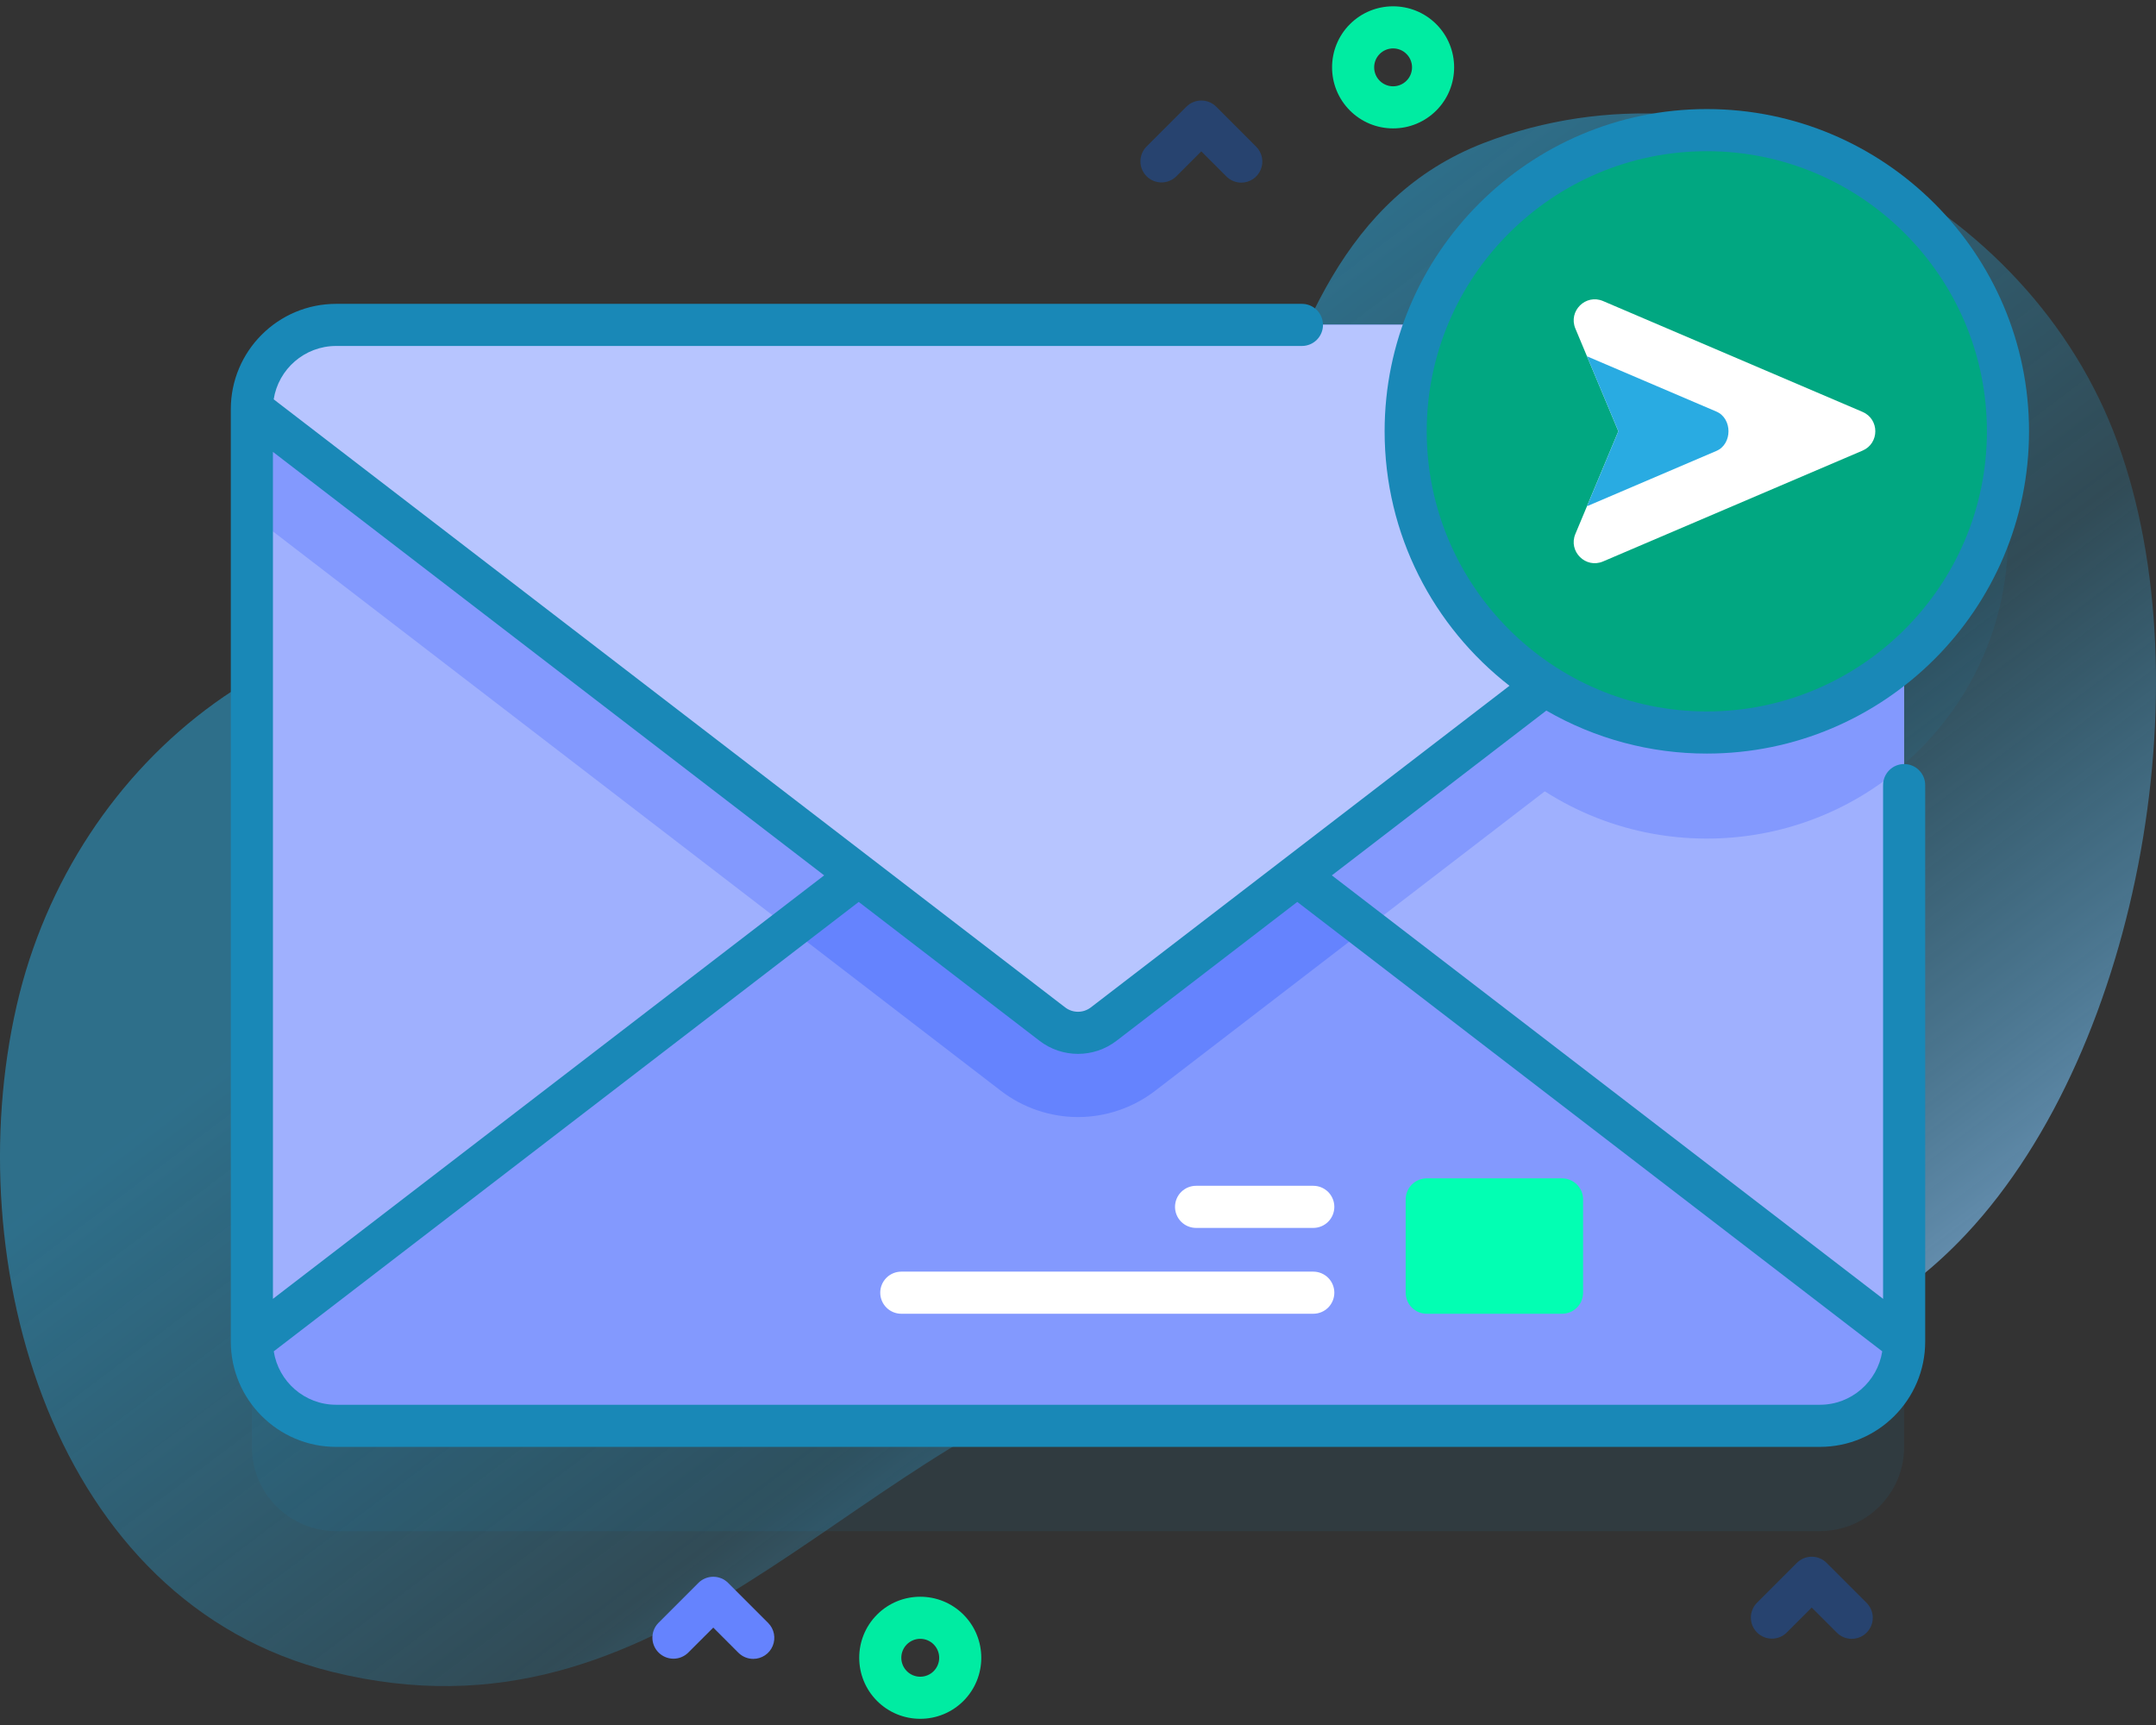
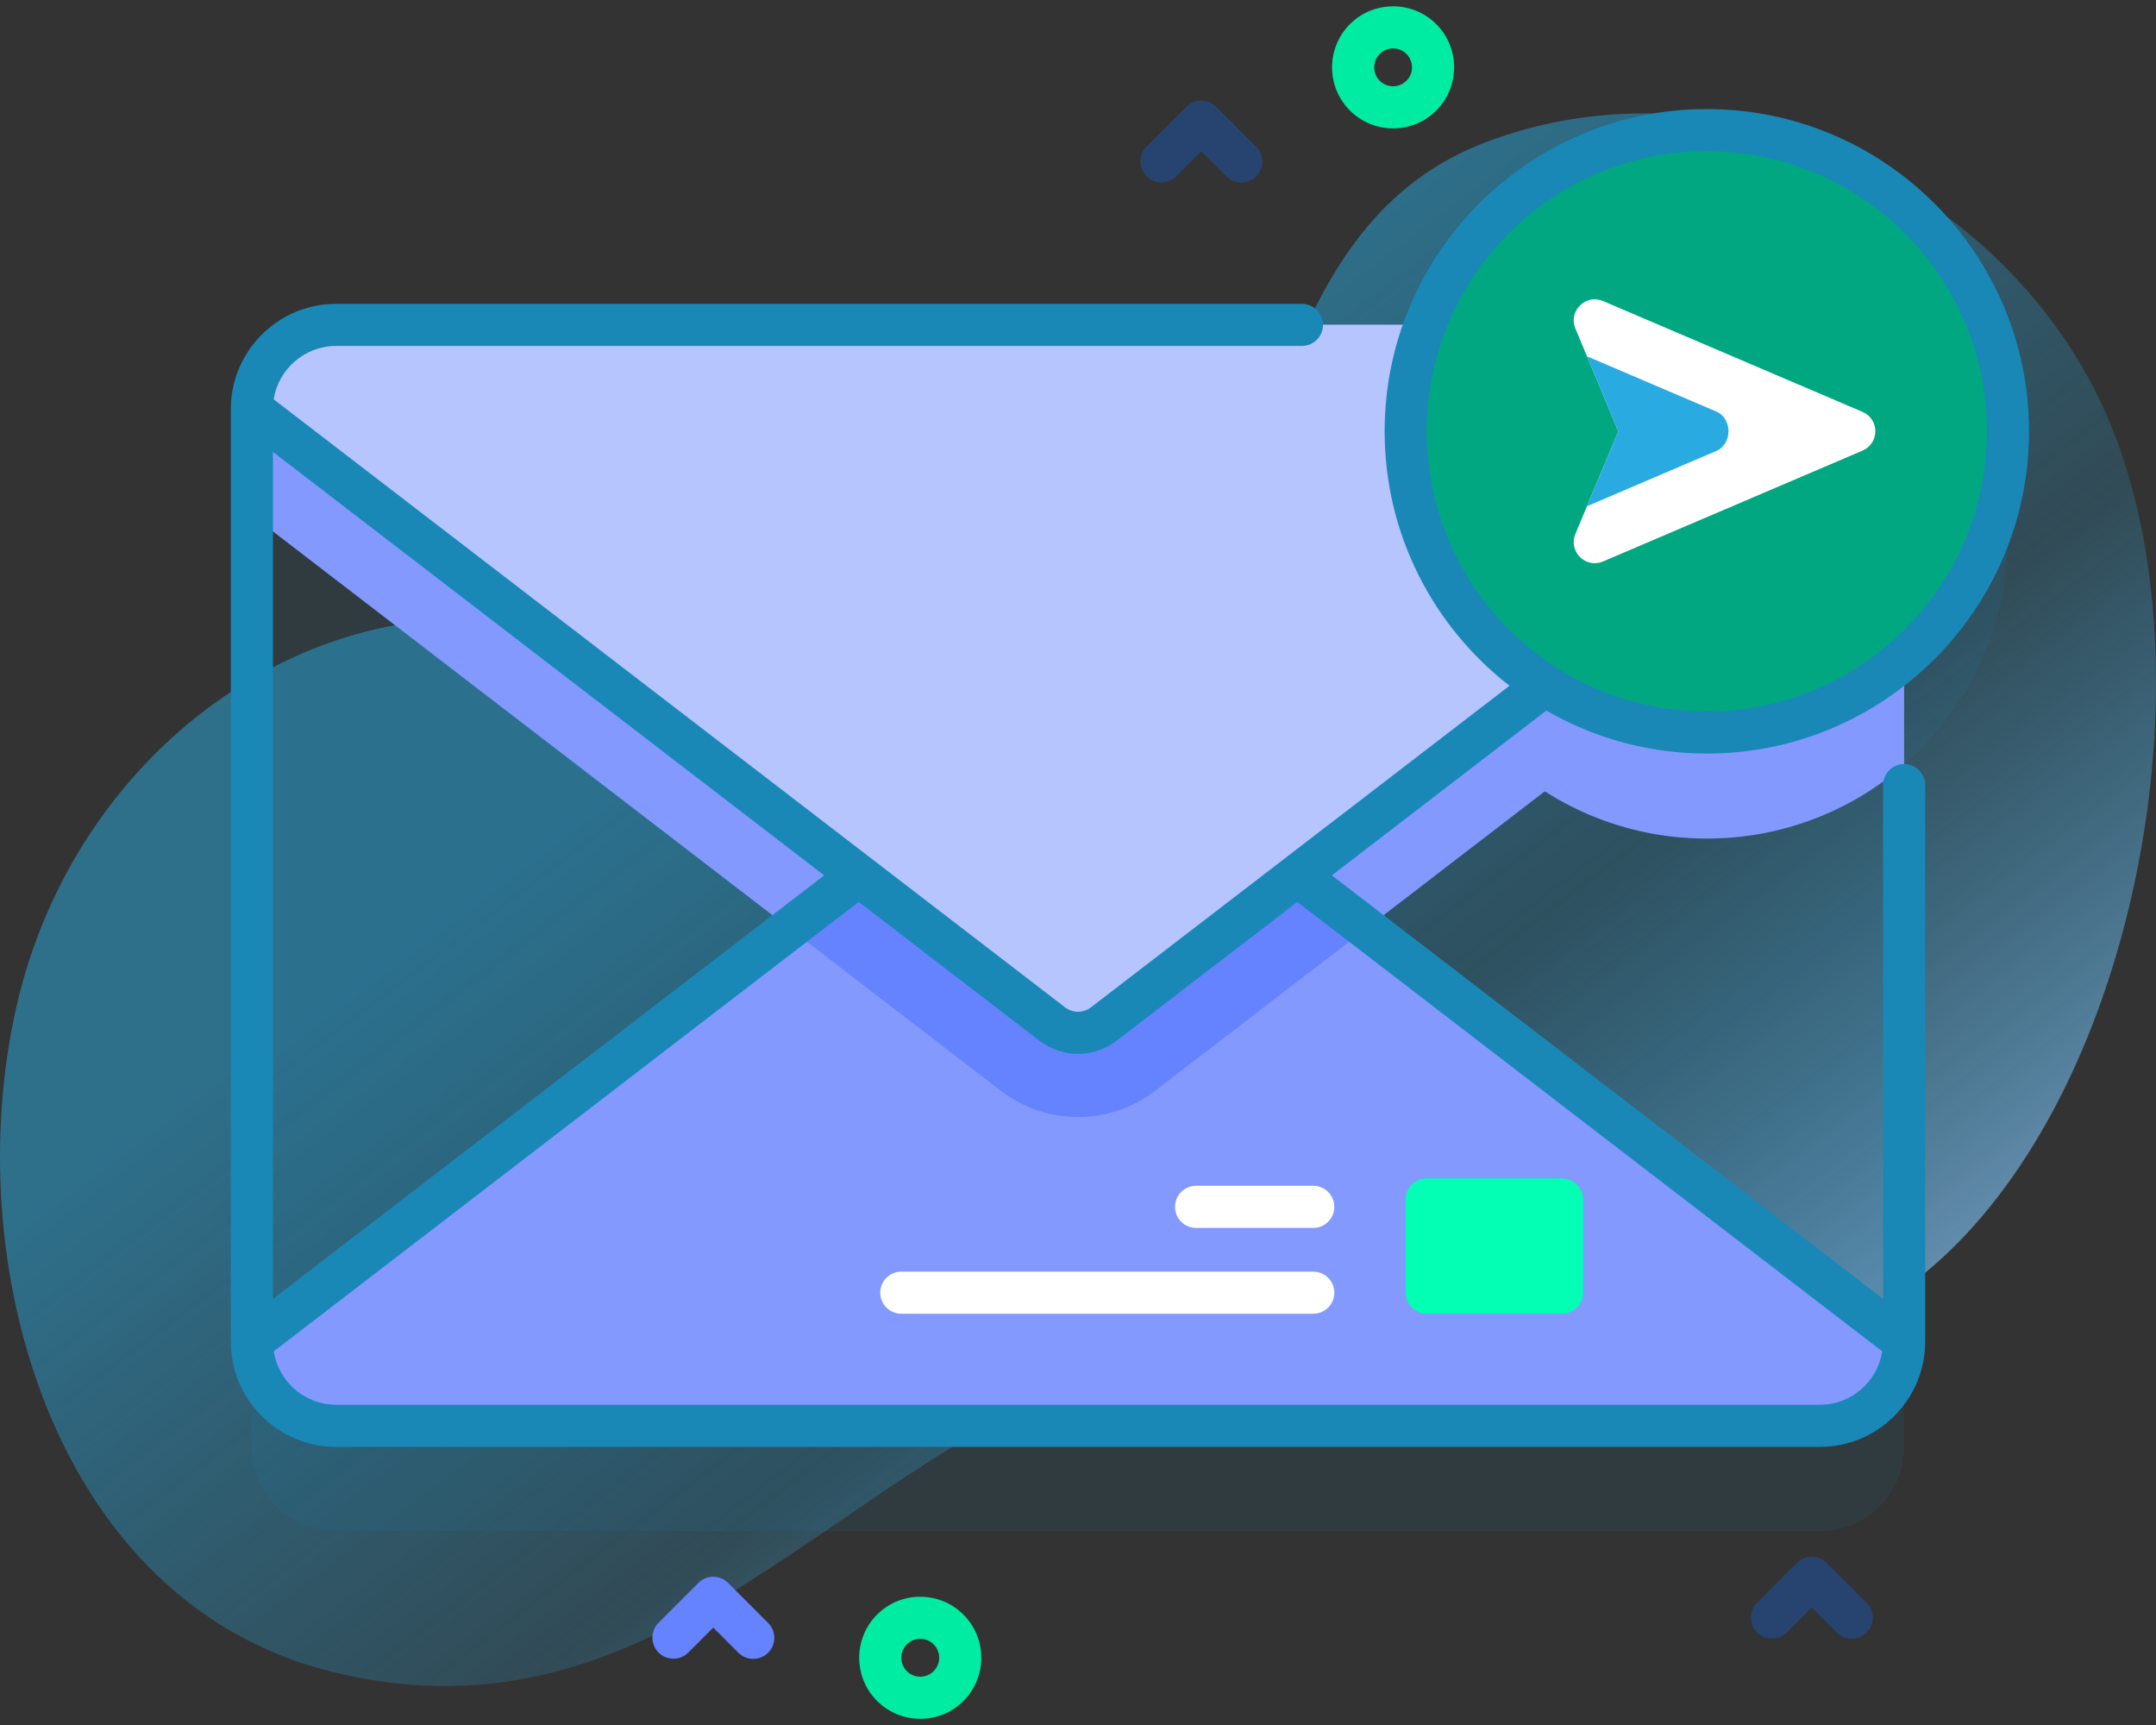
<svg xmlns="http://www.w3.org/2000/svg" width="120" height="96" viewBox="0 0 120 96" fill="none">
  <rect x="0" y="0" width="120" height="96" fill="#333333" stroke="none" />
  <path d="M117.627 24C112.387 10.666 96.246 2.671 82.574 7.962C66.969 14.002 72.143 38.823 57.969 43.842C50.312 46.553 38.993 36.425 31.258 34.873C17.003 32.011 4.098 42.069 0.92 55.998C-2.322 70.208 2.878 89.188 18.491 93.044C37.088 97.638 46.776 80.92 62.377 76.12C78.387 71.194 96.189 82.828 109.443 68.672C119.235 58.214 122.815 37.202 117.627 24Z" fill="url(#paint0_linear_1509_2234)" />
  <path opacity="0.1" d="M111.761 29.863C111.761 20.606 104.257 13.102 94.999 13.102C87.828 13.102 81.71 17.607 79.317 23.941H18.706C16.117 23.941 14.019 26.04 14.019 28.629V80.522C14.019 83.111 16.117 85.209 18.706 85.209H101.294C103.883 85.209 105.982 83.111 105.982 80.522V42.52C109.52 39.447 111.761 34.918 111.761 29.863Z" fill="#1988B7" />
-   <path d="M101.294 79.346H18.706C16.117 79.346 14.019 77.248 14.019 74.659V22.766C14.019 20.177 16.117 18.078 18.706 18.078H101.294C103.883 18.078 105.981 20.177 105.981 22.766V74.659C105.982 77.248 103.883 79.346 101.294 79.346Z" fill="#9FB0FE" />
  <path d="M105.982 22.766V42.57C103.041 45.123 99.202 46.669 94.999 46.669C85.742 46.669 78.237 39.165 78.237 29.909C78.237 25.292 80.105 21.109 83.126 18.078H101.295C103.882 18.078 105.982 20.176 105.982 22.766Z" fill="#8399FE" />
  <path d="M105.982 22.766V28.674L64.284 60.706C63.061 61.646 61.54 62.162 60 62.162C58.46 62.162 56.939 61.646 55.716 60.706L14.018 28.674V22.766C14.018 20.176 16.118 18.078 18.706 18.078H101.295C103.882 18.078 105.982 20.176 105.982 22.766Z" fill="#8399FE" />
  <path d="M61.428 40.43L105.982 74.655C105.982 77.244 103.883 79.343 101.294 79.343H18.706C16.117 79.343 14.019 77.244 14.019 74.655L58.572 40.43C58.982 40.116 59.484 39.945 60 39.945C60.517 39.945 61.018 40.116 61.428 40.43Z" fill="#8399FE" />
  <path d="M76.052 51.672L64.284 60.712C63.061 61.652 61.54 62.167 60 62.167C58.46 62.167 56.939 61.652 55.716 60.712L43.948 51.672L58.573 40.438C58.982 40.124 59.484 39.953 60 39.953C60.516 39.953 61.018 40.124 61.427 40.438L76.052 51.672Z" fill="#6583FE" />
  <path d="M58.572 56.99L14.019 22.766C14.019 20.177 16.117 18.078 18.706 18.078H101.294C103.883 18.078 105.981 20.177 105.981 22.766L61.428 56.99C61.018 57.305 60.517 57.475 60 57.475C59.484 57.475 58.982 57.305 58.572 56.99Z" fill="#B7C5FF" />
  <path d="M86.941 73.114H79.41C79.099 73.114 78.801 72.991 78.581 72.771C78.361 72.551 78.238 72.253 78.238 71.942V66.75C78.238 66.439 78.361 66.141 78.581 65.921C78.801 65.702 79.099 65.578 79.41 65.578H86.941C87.252 65.578 87.55 65.702 87.77 65.921C87.99 66.141 88.113 66.439 88.113 66.75V71.942C88.113 72.253 87.99 72.551 87.77 72.771C87.55 72.991 87.252 73.114 86.941 73.114Z" fill="#02FFB3" />
  <path d="M73.095 68.336H66.572C66.261 68.336 65.963 68.213 65.743 67.993C65.523 67.773 65.4 67.475 65.4 67.164C65.4 66.853 65.523 66.555 65.743 66.335C65.963 66.116 66.261 65.992 66.572 65.992H73.095C73.406 65.992 73.704 66.116 73.924 66.335C74.143 66.555 74.267 66.853 74.267 67.164C74.267 67.475 74.143 67.773 73.924 67.993C73.704 68.213 73.406 68.336 73.095 68.336ZM73.095 73.113H50.165C49.855 73.113 49.556 72.99 49.337 72.77C49.117 72.55 48.993 72.252 48.993 71.941C48.993 71.63 49.117 71.332 49.337 71.112C49.556 70.893 49.855 70.769 50.165 70.769H73.095C73.406 70.769 73.704 70.893 73.924 71.112C74.143 71.332 74.267 71.63 74.267 71.941C74.267 72.252 74.143 72.55 73.924 72.77C73.704 72.99 73.406 73.113 73.095 73.113Z" fill="white" />
  <path d="M94.999 40.766C104.257 40.766 111.761 33.261 111.761 24.004C111.761 14.747 104.257 7.242 94.999 7.242C85.742 7.242 78.237 14.747 78.237 24.004C78.237 33.261 85.742 40.766 94.999 40.766Z" fill="#01A781" />
-   <path d="M94.999 41.938C104.888 41.938 112.933 33.893 112.933 24.004C112.933 14.115 104.888 6.07 94.999 6.07C85.111 6.07 77.066 14.115 77.066 24.004C77.066 29.756 79.791 34.881 84.016 38.165L60.714 56.065C60.509 56.222 60.258 56.307 60 56.307C59.742 56.307 59.491 56.222 59.286 56.065L15.233 22.224C15.495 20.544 16.953 19.254 18.706 19.254H72.464C72.775 19.254 73.073 19.13 73.292 18.911C73.512 18.691 73.636 18.393 73.636 18.082C73.636 17.771 73.512 17.473 73.292 17.253C73.073 17.034 72.775 16.91 72.464 16.91H18.706C15.475 16.91 12.847 19.539 12.847 22.77V74.662C12.847 77.893 15.475 80.522 18.706 80.522H101.294C104.525 80.522 107.154 77.893 107.154 74.662V43.692C107.154 43.381 107.03 43.083 106.81 42.864C106.591 42.644 106.292 42.52 105.982 42.52C105.671 42.52 105.373 42.644 105.153 42.864C104.933 43.083 104.81 43.381 104.81 43.692V72.284L74.128 48.716L86.067 39.545C88.782 41.115 91.863 41.94 94.999 41.938ZM45.872 48.716L15.191 72.284V25.148L45.872 48.716ZM104.763 75.205C104.501 76.886 103.048 78.178 101.294 78.178H18.706C16.953 78.178 15.499 76.886 15.237 75.205L47.796 50.194L57.859 57.923C58.489 58.408 59.245 58.65 60 58.65C60.756 58.65 61.511 58.408 62.142 57.923L72.205 50.194L104.763 75.205ZM79.409 24.004C79.409 15.408 86.403 8.414 94.999 8.414C103.596 8.414 110.589 15.408 110.589 24.004C110.589 32.6 103.596 39.594 94.999 39.594C86.403 39.594 79.409 32.6 79.409 24.004Z" fill="#1988B7" />
+   <path d="M94.999 41.938C104.888 41.938 112.933 33.893 112.933 24.004C112.933 14.115 104.888 6.07 94.999 6.07C85.111 6.07 77.066 14.115 77.066 24.004C77.066 29.756 79.791 34.881 84.016 38.165L60.714 56.065C60.509 56.222 60.258 56.307 60 56.307C59.742 56.307 59.491 56.222 59.286 56.065L15.233 22.224C15.495 20.544 16.953 19.254 18.706 19.254H72.464C72.775 19.254 73.073 19.13 73.292 18.911C73.512 18.691 73.636 18.393 73.636 18.082C73.636 17.771 73.512 17.473 73.292 17.253C73.073 17.034 72.775 16.91 72.464 16.91H18.706C15.475 16.91 12.847 19.539 12.847 22.77V74.662C12.847 77.893 15.475 80.522 18.706 80.522H101.294C104.525 80.522 107.154 77.893 107.154 74.662V43.692C107.154 43.381 107.03 43.083 106.81 42.864C106.591 42.644 106.292 42.52 105.982 42.52C105.671 42.52 105.373 42.644 105.153 42.864C104.933 43.083 104.81 43.381 104.81 43.692V72.284L74.128 48.716L86.067 39.545C88.782 41.115 91.863 41.94 94.999 41.938ZM45.872 48.716L15.191 72.284V25.148L45.872 48.716ZM104.763 75.205C104.501 76.886 103.048 78.178 101.294 78.178H18.706C16.953 78.178 15.499 76.886 15.237 75.205L47.796 50.194L57.859 57.923C58.489 58.408 59.245 58.65 60 58.65C60.756 58.65 61.511 58.408 62.142 57.923L72.205 50.194L104.763 75.205ZM79.409 24.004C79.409 15.408 86.403 8.414 94.999 8.414C103.596 8.414 110.589 15.408 110.589 24.004C110.589 32.6 103.596 39.594 94.999 39.594C86.403 39.594 79.409 32.6 79.409 24.004" fill="#1988B7" />
  <path d="M87.683 18.284L90.075 24L87.683 29.716C87.277 30.687 88.257 31.66 89.224 31.246L103.666 25.078C104.615 24.672 104.615 23.328 103.666 22.922L89.224 16.754C88.257 16.34 87.277 17.313 87.683 18.284Z" fill="white" />
  <path d="M95.532 25.095L88.331 28.172L90.075 24L88.328 19.828L95.532 22.905C96.43 23.29 96.43 24.712 95.532 25.095Z" fill="#29ABE2" />
  <path d="M77.538 7.145C77.092 7.146 76.65 7.059 76.237 6.888C75.825 6.718 75.45 6.467 75.135 6.151C73.81 4.826 73.81 2.67 75.135 1.345C76.459 0.021 78.616 0.02 79.941 1.345C81.266 2.67 81.266 4.826 79.941 6.151C79.625 6.467 79.251 6.717 78.838 6.888C78.426 7.059 77.984 7.146 77.538 7.145ZM77.538 2.694C77.399 2.694 77.262 2.721 77.134 2.774C77.006 2.827 76.89 2.905 76.792 3.003C76.594 3.2 76.484 3.469 76.484 3.748C76.484 4.028 76.594 4.296 76.792 4.494C76.99 4.692 77.258 4.803 77.538 4.803C77.817 4.803 78.085 4.692 78.283 4.494C78.481 4.296 78.592 4.028 78.592 3.748C78.592 3.469 78.481 3.2 78.283 3.003C78.186 2.905 78.069 2.827 77.941 2.774C77.814 2.721 77.676 2.694 77.538 2.694ZM51.22 95.655C50.774 95.656 50.332 95.569 49.919 95.398C49.507 95.228 49.132 94.977 48.817 94.662C47.492 93.337 47.492 91.18 48.817 89.856C50.142 88.531 52.298 88.531 53.623 89.856C54.948 91.181 54.948 93.337 53.623 94.662C53.308 94.977 52.933 95.228 52.521 95.398C52.108 95.569 51.666 95.656 51.22 95.655ZM51.22 91.204C51.081 91.204 50.944 91.231 50.816 91.284C50.688 91.337 50.572 91.415 50.474 91.513C50.276 91.711 50.166 91.979 50.166 92.259C50.166 92.538 50.276 92.806 50.474 93.004C50.672 93.202 50.94 93.313 51.22 93.313C51.499 93.313 51.768 93.202 51.966 93.004C52.163 92.806 52.274 92.538 52.274 92.259C52.274 91.979 52.163 91.711 51.966 91.513C51.868 91.415 51.752 91.337 51.624 91.284C51.496 91.231 51.358 91.204 51.22 91.204Z" fill="#00ECA2" />
  <path d="M69.089 10.164C68.935 10.164 68.783 10.134 68.641 10.075C68.498 10.016 68.369 9.93 68.261 9.821L66.862 8.423L65.465 9.821C65.244 10.036 64.947 10.155 64.639 10.153C64.331 10.151 64.036 10.028 63.818 9.81C63.6 9.592 63.477 9.297 63.475 8.989C63.473 8.681 63.592 8.384 63.807 8.163L66.034 5.937C66.254 5.717 66.552 5.594 66.862 5.594C67.173 5.594 67.471 5.717 67.691 5.937L69.918 8.163C70.082 8.327 70.193 8.536 70.238 8.763C70.283 8.991 70.26 9.226 70.171 9.44C70.083 9.654 69.933 9.837 69.74 9.966C69.547 10.095 69.321 10.164 69.089 10.164ZM103.066 91.205C102.912 91.205 102.759 91.175 102.617 91.116C102.475 91.057 102.346 90.971 102.237 90.862L100.839 89.464L99.441 90.862C99.22 91.077 98.924 91.196 98.615 91.194C98.307 91.192 98.012 91.069 97.794 90.851C97.576 90.633 97.453 90.338 97.451 90.03C97.449 89.722 97.569 89.425 97.784 89.204L100.01 86.978C100.23 86.758 100.528 86.635 100.839 86.635C101.15 86.635 101.448 86.758 101.667 86.978L103.894 89.204C104.058 89.368 104.169 89.577 104.215 89.804C104.26 90.032 104.237 90.267 104.148 90.481C104.059 90.695 103.909 90.879 103.716 91.007C103.524 91.136 103.297 91.205 103.066 91.205Z" fill="#27436F" />
  <path d="M41.926 92.32C41.772 92.32 41.62 92.29 41.477 92.231C41.335 92.172 41.206 92.086 41.097 91.977L39.7 90.579L38.301 91.977C38.081 92.192 37.784 92.312 37.476 92.31C37.168 92.308 36.873 92.184 36.655 91.966C36.437 91.748 36.313 91.453 36.312 91.145C36.31 90.837 36.429 90.54 36.644 90.32L38.871 88.093C39.091 87.873 39.389 87.75 39.7 87.75C40.01 87.75 40.308 87.873 40.528 88.093L42.755 90.32C42.918 90.484 43.03 90.692 43.075 90.92C43.12 91.147 43.097 91.382 43.008 91.597C42.92 91.811 42.77 91.994 42.577 92.123C42.384 92.251 42.158 92.32 41.926 92.32Z" fill="#6583FE" />
  <defs>
    <linearGradient id="paint0_linear_1509_2234" x1="101.328" y1="105.811" x2="46.485" y2="33.155" gradientUnits="userSpaceOnUse">
      <stop stop-color="#C6D1FF" />
      <stop offset="0.583" stop-color="#29ABE2" stop-opacity="0.2" />
      <stop offset="0.997" stop-color="#29ABE2" stop-opacity="0.5" />
    </linearGradient>
  </defs>
</svg>